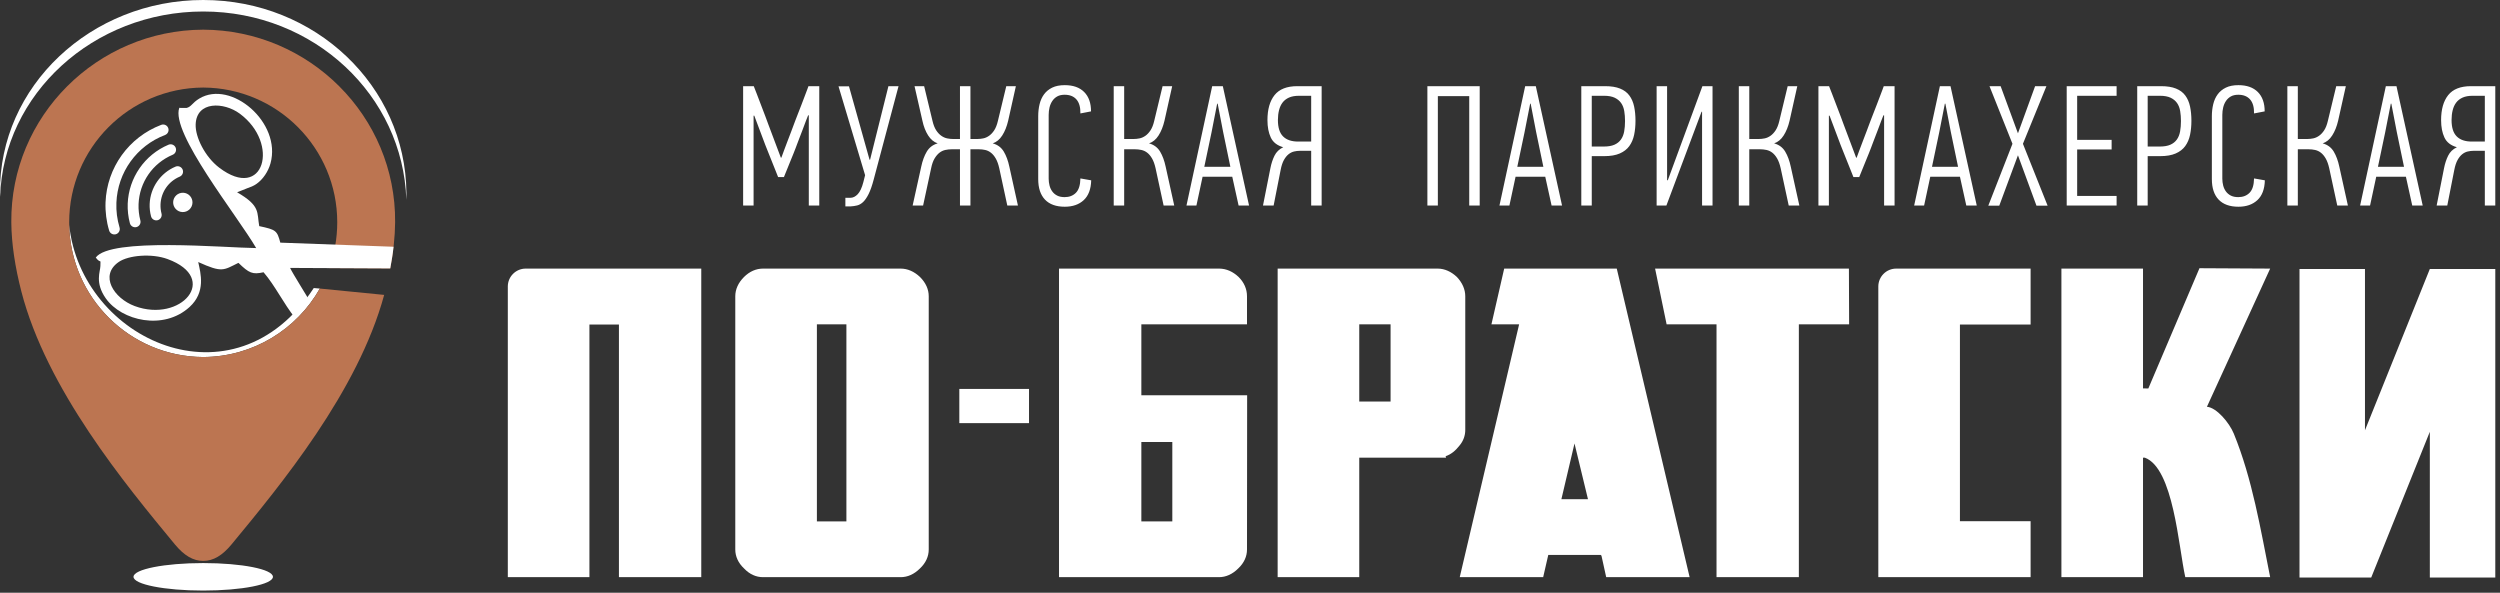
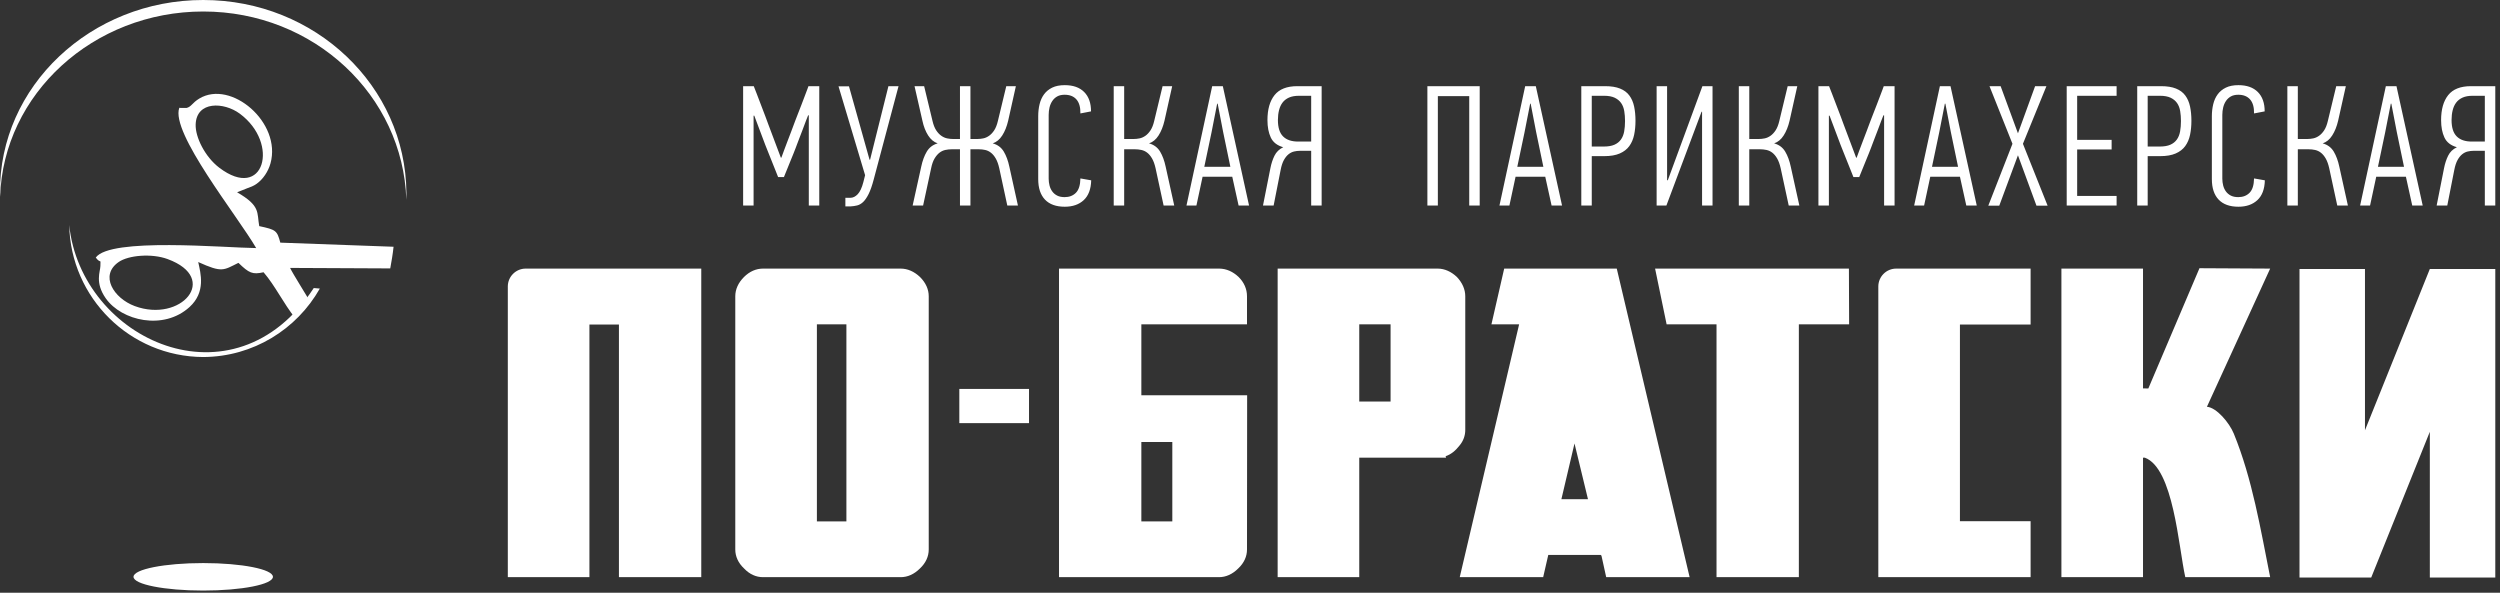
<svg xmlns="http://www.w3.org/2000/svg" width="426" height="101" viewBox="0 0 426 101" fill="none">
  <rect x="0" y="0" width="426" height="101" fill="#333333" stroke="none" />
  <g clip-path="url(#clip0_642_222)">
    <path fill-rule="evenodd" clip-rule="evenodd" d="M137.704 19.652C137.606 19.886 137.47 20.231 137.295 20.689C137.119 21.147 136.939 21.629 136.754 22.136C136.569 22.642 136.384 23.124 136.199 23.582C136.013 24.04 135.882 24.386 135.804 24.619C135.785 24.678 135.721 24.848 135.614 25.131C135.507 25.413 135.376 25.749 135.22 26.139C135.064 26.528 134.893 26.947 134.708 27.395C134.523 27.843 134.353 28.262 134.197 28.652C134.041 29.041 133.905 29.377 133.788 29.66C133.671 29.942 133.603 30.113 133.583 30.171H132.59C132.492 29.918 132.341 29.538 132.137 29.032C131.932 28.525 131.718 27.989 131.494 27.424C131.27 26.86 131.056 26.324 130.851 25.817C130.647 25.311 130.496 24.931 130.398 24.678L128.528 19.71H128.411V35.022H126.629V14.684H128.441C128.557 14.976 128.733 15.424 128.967 16.028C129.2 16.632 129.444 17.27 129.697 17.942C129.95 18.614 130.194 19.252 130.428 19.856C130.661 20.46 130.827 20.908 130.924 21.2L133.057 26.869H133.145C133.242 26.596 133.389 26.197 133.583 25.671C133.778 25.145 133.988 24.59 134.212 24.006C134.436 23.421 134.65 22.861 134.854 22.326C135.059 21.79 135.21 21.386 135.307 21.113C135.327 21.054 135.4 20.86 135.527 20.528C135.653 20.197 135.804 19.808 135.98 19.36C136.155 18.912 136.345 18.425 136.549 17.898C136.754 17.373 136.939 16.885 137.105 16.437C137.27 15.989 137.416 15.605 137.543 15.283C137.669 14.962 137.743 14.762 137.762 14.684H139.603V35.022H137.82V19.652H137.704ZM148.26 27.22L151.387 14.684H153.111L148.874 30.609C148.601 31.642 148.313 32.46 148.011 33.064C147.709 33.668 147.398 34.121 147.077 34.423C146.755 34.725 146.414 34.919 146.054 35.007C145.693 35.095 145.328 35.148 144.958 35.168H144.052V33.707H144.9C145.348 33.707 145.766 33.502 146.156 33.093C146.545 32.684 146.867 31.993 147.12 31.018L147.413 29.85L142.883 14.713H144.666L148.172 27.22H148.26ZM163.579 35.022V25.437H162.177C161.806 25.437 161.441 25.476 161.081 25.554C160.721 25.632 160.389 25.788 160.087 26.022C159.785 26.256 159.508 26.582 159.255 27.001C159.001 27.42 158.807 27.97 158.67 28.652L157.297 35.022H155.514L156.975 28.408C157.19 27.395 157.506 26.533 157.925 25.832C158.344 25.131 158.963 24.663 159.781 24.429C159.138 24.215 158.597 23.767 158.159 23.085C157.721 22.403 157.394 21.57 157.18 20.577L155.836 14.684H157.472L158.904 20.626C159.06 21.288 159.269 21.814 159.532 22.213C159.795 22.613 160.087 22.919 160.409 23.144C160.73 23.368 161.061 23.514 161.402 23.582C161.743 23.65 162.07 23.684 162.381 23.684H163.579V14.684H165.362V23.684H166.56C166.871 23.684 167.198 23.65 167.539 23.582C167.88 23.514 168.211 23.368 168.532 23.144C168.854 22.919 169.146 22.613 169.409 22.213C169.672 21.814 169.881 21.288 170.037 20.626L171.469 14.684H173.105L171.79 20.577C171.556 21.57 171.221 22.403 170.782 23.085C170.344 23.767 169.803 24.215 169.161 24.429C169.998 24.663 170.626 25.131 171.045 25.832C171.464 26.533 171.781 27.395 171.995 28.408L173.456 35.022H171.644L170.271 28.652C170.115 27.97 169.915 27.42 169.672 27.001C169.428 26.582 169.156 26.256 168.854 26.022C168.552 25.788 168.225 25.632 167.875 25.554C167.524 25.476 167.164 25.437 166.794 25.437H165.362V35.022H163.579ZM181.441 14.509C182.863 14.509 183.964 14.899 184.743 15.678C185.522 16.457 185.912 17.558 185.912 18.98L184.1 19.33C184.119 18.278 183.895 17.484 183.428 16.949C182.96 16.413 182.288 16.145 181.412 16.145C180.905 16.145 180.481 16.243 180.141 16.437C179.8 16.632 179.522 16.89 179.308 17.217C179.093 17.538 178.938 17.904 178.84 18.312C178.743 18.726 178.694 19.145 178.694 19.574V30.454C178.694 30.843 178.743 31.228 178.84 31.613C178.938 31.993 179.093 32.328 179.308 32.621C179.522 32.918 179.8 33.152 180.141 33.327C180.481 33.502 180.905 33.59 181.412 33.59C182.21 33.59 182.853 33.342 183.34 32.845C183.827 32.348 184.08 31.535 184.1 30.405L185.941 30.727C185.902 32.226 185.478 33.351 184.67 34.101C183.861 34.851 182.785 35.226 181.441 35.226C179.96 35.226 178.835 34.822 178.066 34.014C177.296 33.205 176.912 32.041 176.912 30.522V19.798C176.912 19.077 176.99 18.395 177.145 17.753C177.301 17.11 177.554 16.549 177.905 16.072C178.256 15.595 178.718 15.215 179.293 14.932C179.868 14.65 180.584 14.509 181.441 14.509ZM189.777 35.022V14.684H191.559V23.684H193.195C193.507 23.684 193.833 23.65 194.174 23.582C194.515 23.514 194.846 23.368 195.168 23.144C195.489 22.919 195.781 22.613 196.044 22.213C196.307 21.814 196.517 21.288 196.673 20.626L198.104 14.684H199.741L198.426 20.577C198.192 21.57 197.856 22.403 197.418 23.085C196.979 23.767 196.439 24.215 195.796 24.429C196.633 24.663 197.262 25.131 197.681 25.832C198.099 26.533 198.416 27.395 198.63 28.408L200.091 35.022H198.28L196.906 28.652C196.751 27.97 196.551 27.42 196.307 27.001C196.064 26.582 195.791 26.256 195.489 26.022C195.187 25.788 194.856 25.632 194.496 25.554C194.135 25.476 193.77 25.437 193.4 25.437H191.559V35.022H189.777ZM211.057 35.022L209.976 30.113H204.921L203.869 35.022H202.174L206.557 14.684H208.369L212.839 35.022H211.057ZM207.404 17.665L206.44 22.574L205.213 28.418H209.654L208.427 22.515L207.492 17.665H207.404ZM215.214 35.022L216.471 28.681C216.626 27.882 216.86 27.166 217.172 26.533C217.484 25.9 217.98 25.418 218.662 25.087C217.63 24.795 216.924 24.244 216.544 23.436C216.164 22.628 215.974 21.639 215.974 20.47C215.974 18.639 216.378 17.217 217.186 16.204C217.995 15.191 219.286 14.684 221.058 14.684H225.208V35.022H223.425V25.701H221.467C221.156 25.701 220.834 25.739 220.503 25.817C220.172 25.895 219.86 26.051 219.568 26.285C219.276 26.519 219.013 26.845 218.779 27.264C218.545 27.682 218.36 28.242 218.224 28.944L217.026 35.022H215.214ZM217.756 20.455C217.756 21.727 218.048 22.657 218.633 23.241C219.217 23.83 220.074 24.122 221.204 24.122H223.425V16.321H221.351C220.668 16.321 220.099 16.423 219.641 16.627C219.183 16.832 218.818 17.119 218.545 17.48C218.273 17.84 218.073 18.274 217.946 18.785C217.82 19.291 217.756 19.851 217.756 20.455ZM250.357 35.022V16.379H245.01V35.022H243.227V14.684H252.14V35.022H250.357ZM264.391 35.022L263.31 30.113H258.254L257.202 35.022H255.507L259.891 14.684H261.702L266.173 35.022H264.391ZM260.738 17.665L259.774 22.574L258.547 28.418H262.988L261.761 22.515L260.826 17.665H260.738ZM273.53 14.684C274.543 14.684 275.39 14.82 276.063 15.093C276.739 15.366 277.265 15.761 277.645 16.277C278.03 16.793 278.298 17.416 278.454 18.147C278.61 18.877 278.687 19.691 278.687 20.587C278.687 21.444 278.61 22.243 278.454 22.983C278.298 23.723 278.02 24.361 277.631 24.897C277.241 25.433 276.696 25.852 276.004 26.153C275.308 26.455 274.436 26.606 273.379 26.606H271.236V35.022H269.454V14.684H273.53ZM271.236 24.97H273.282C274.022 24.97 274.626 24.868 275.093 24.663C275.561 24.459 275.931 24.161 276.204 23.782C276.476 23.402 276.662 22.944 276.759 22.403C276.856 21.867 276.905 21.273 276.905 20.631C276.905 20.027 276.861 19.457 276.774 18.931C276.686 18.4 276.511 17.947 276.248 17.567C275.984 17.187 275.619 16.881 275.152 16.657C274.684 16.433 274.08 16.321 273.34 16.321H271.236V24.97ZM289.945 19.038L283.955 35.022H282.289V14.684H284.072V30.697L284.189 30.727L290.091 14.684H291.815V35.022H290.033V19.038H289.945ZM296.294 35.022V14.684H298.076V23.684H299.712C300.024 23.684 300.35 23.65 300.692 23.582C301.033 23.514 301.363 23.368 301.685 23.144C302.006 22.919 302.299 22.613 302.562 22.213C302.824 21.814 303.034 21.288 303.19 20.626L304.622 14.684H306.258L304.943 20.577C304.709 21.57 304.373 22.403 303.935 23.085C303.497 23.767 302.956 24.215 302.313 24.429C303.151 24.663 303.779 25.131 304.198 25.832C304.617 26.533 304.933 27.395 305.148 28.408L306.609 35.022H304.797L303.423 28.652C303.268 27.97 303.068 27.42 302.824 27.001C302.581 26.582 302.308 26.256 302.006 26.022C301.704 25.788 301.373 25.632 301.013 25.554C300.652 25.476 300.287 25.437 299.917 25.437H298.076V35.022H296.294ZM320.935 19.652C320.837 19.886 320.701 20.231 320.526 20.689C320.35 21.147 320.17 21.629 319.985 22.136C319.8 22.642 319.615 23.124 319.43 23.582C319.245 24.04 319.113 24.386 319.035 24.619C319.016 24.678 318.953 24.848 318.845 25.131C318.738 25.413 318.607 25.749 318.451 26.139C318.295 26.528 318.124 26.947 317.939 27.395C317.755 27.843 317.584 28.262 317.428 28.652C317.272 29.041 317.136 29.377 317.019 29.66C316.902 29.942 316.834 30.113 316.814 30.171H315.821C315.723 29.918 315.572 29.538 315.368 29.032C315.163 28.525 314.949 27.989 314.725 27.424C314.501 26.86 314.287 26.324 314.082 25.817C313.878 25.311 313.727 24.931 313.63 24.678L311.759 19.71H311.642V35.022H309.86V14.684H311.672C311.788 14.976 311.964 15.424 312.198 16.028C312.431 16.632 312.675 17.27 312.928 17.942C313.181 18.614 313.425 19.252 313.659 19.856C313.892 20.46 314.058 20.908 314.155 21.2L316.288 26.869H316.376C316.473 26.596 316.62 26.197 316.814 25.671C317.009 25.145 317.219 24.59 317.443 24.006C317.667 23.421 317.881 22.861 318.085 22.326C318.29 21.79 318.441 21.386 318.538 21.113C318.558 21.054 318.631 20.86 318.758 20.528C318.884 20.197 319.035 19.808 319.21 19.36C319.386 18.912 319.576 18.425 319.78 17.898C319.985 17.373 320.17 16.885 320.336 16.437C320.501 15.989 320.647 15.605 320.774 15.283C320.9 14.962 320.974 14.762 320.993 14.684H322.834V35.022H321.051V19.652H320.935ZM335.056 35.022L333.975 30.113H328.919L327.868 35.022H326.173L330.556 14.684H332.368L336.838 35.022H335.056ZM331.403 17.665L330.439 22.574L329.212 28.418H333.653L332.426 22.515L331.491 17.665H331.403ZM347.015 35.051L343.859 26.46L340.674 35.051H338.804L342.924 24.502L339.008 14.684H340.908L343.859 22.72L346.781 14.684H348.71L344.707 24.502L348.914 35.051H347.015ZM352.166 35.022V14.684H360.669V16.321H353.948V23.83H359.821V25.467H353.948V33.386H360.669V35.022H352.166ZM368.259 14.684C369.272 14.684 370.12 14.82 370.792 15.093C371.468 15.366 371.994 15.761 372.374 16.277C372.759 16.793 373.027 17.416 373.183 18.147C373.339 18.877 373.416 19.691 373.416 20.587C373.416 21.444 373.339 22.243 373.183 22.983C373.027 23.723 372.749 24.361 372.36 24.897C371.97 25.433 371.425 25.852 370.733 26.153C370.037 26.455 369.165 26.606 368.108 26.606H365.965V35.022H364.183V14.684H368.259ZM365.965 24.97H368.011C368.751 24.97 369.355 24.868 369.822 24.663C370.29 24.459 370.66 24.161 370.933 23.782C371.205 23.402 371.391 22.944 371.488 22.403C371.585 21.867 371.634 21.273 371.634 20.631C371.634 20.027 371.59 19.457 371.503 18.931C371.415 18.4 371.24 17.947 370.977 17.567C370.714 17.187 370.348 16.881 369.881 16.657C369.413 16.433 368.809 16.321 368.069 16.321H365.965V24.97ZM381.431 14.509C382.853 14.509 383.953 14.899 384.733 15.678C385.512 16.457 385.901 17.558 385.901 18.98L384.09 19.33C384.109 18.278 383.885 17.484 383.418 16.949C382.95 16.413 382.278 16.145 381.402 16.145C380.895 16.145 380.471 16.243 380.13 16.437C379.79 16.632 379.512 16.89 379.298 17.217C379.083 17.538 378.927 17.904 378.83 18.312C378.733 18.726 378.684 19.145 378.684 19.574V30.454C378.684 30.843 378.733 31.228 378.83 31.613C378.927 31.993 379.083 32.328 379.298 32.621C379.512 32.918 379.79 33.152 380.13 33.327C380.471 33.502 380.895 33.59 381.402 33.59C382.2 33.59 382.843 33.342 383.33 32.845C383.817 32.348 384.07 31.535 384.09 30.405L385.931 30.727C385.892 32.226 385.468 33.351 384.659 34.101C383.851 34.851 382.775 35.226 381.431 35.226C379.95 35.226 378.825 34.822 378.056 34.014C377.286 33.205 376.901 32.041 376.901 30.522V19.798C376.901 19.077 376.98 18.395 377.135 17.753C377.291 17.11 377.544 16.549 377.895 16.072C378.246 15.595 378.708 15.215 379.283 14.932C379.858 14.65 380.573 14.509 381.431 14.509ZM389.766 35.022V14.684H391.549V23.684H393.185C393.497 23.684 393.823 23.65 394.164 23.582C394.505 23.514 394.836 23.368 395.158 23.144C395.479 22.919 395.771 22.613 396.034 22.213C396.297 21.814 396.506 21.288 396.662 20.626L398.094 14.684H399.731L398.416 20.577C398.182 21.57 397.846 22.403 397.408 23.085C396.969 23.767 396.429 24.215 395.786 24.429C396.623 24.663 397.251 25.131 397.671 25.832C398.089 26.533 398.406 27.395 398.62 28.408L400.081 35.022H398.27L396.896 28.652C396.74 27.97 396.54 27.42 396.297 27.001C396.053 26.582 395.781 26.256 395.479 26.022C395.177 25.788 394.846 25.632 394.485 25.554C394.125 25.476 393.76 25.437 393.39 25.437H391.549V35.022H389.766ZM411.047 35.022L409.966 30.113H404.91L403.858 35.022H402.164L406.547 14.684H408.359L412.829 35.022H411.047ZM407.394 17.665L406.43 22.574L405.203 28.418H409.644L408.417 22.515L407.482 17.665H407.394ZM415.204 35.022L416.46 28.681C416.616 27.882 416.85 27.166 417.162 26.533C417.473 25.9 417.97 25.418 418.652 25.087C417.619 24.795 416.913 24.244 416.534 23.436C416.153 22.628 415.964 21.639 415.964 20.47C415.964 18.639 416.368 17.217 417.176 16.204C417.985 15.191 419.275 14.684 421.048 14.684H425.197V35.022H423.415V25.701H421.457C421.145 25.701 420.824 25.739 420.493 25.817C420.162 25.895 419.85 26.051 419.558 26.285C419.265 26.519 419.003 26.845 418.769 27.264C418.535 27.682 418.35 28.242 418.213 28.944L417.016 35.022H415.204ZM417.746 20.455C417.746 21.727 418.038 22.657 418.623 23.241C419.207 23.83 420.064 24.122 421.194 24.122H423.415V16.321H421.34C420.658 16.321 420.089 16.423 419.631 16.627C419.173 16.832 418.808 17.119 418.535 17.48C418.262 17.84 418.063 18.274 417.936 18.785C417.809 19.291 417.746 19.851 417.746 20.455Z" fill="white" />
    <path fill-rule="evenodd" clip-rule="evenodd" d="M53.463 49.081C39.864 69.957 13.793 57.912 11.793 38.335C12.036 50.764 22.155 60.773 34.627 60.838C43.151 60.793 50.575 56.104 54.499 49.172L53.463 49.081Z" fill="white" />
    <path fill-rule="evenodd" clip-rule="evenodd" d="M69.238 34.048C69.25 33.636 69.257 33.227 69.254 32.823C69.093 14.696 53.751 0 34.627 0C15.504 0 -0.163 14.696 0.001 32.823C0.003 33.062 0.01 33.303 0.018 33.545C0.559 15.992 15.941 1.96 34.627 1.96C53.492 1.96 68.675 16.261 69.238 34.048Z" fill="white" />
    <path fill-rule="evenodd" clip-rule="evenodd" d="M34.628 95.948C41.189 95.948 46.507 96.996 46.507 98.29C46.507 99.584 41.189 100.632 34.628 100.632C28.068 100.632 22.75 99.584 22.75 98.29C22.75 96.996 28.068 95.948 34.628 95.948Z" fill="white" />
-     <path fill-rule="evenodd" clip-rule="evenodd" d="M34.628 5.056C16.556 5.122 1.772 19.792 1.927 37.878C1.958 41.531 2.571 45.517 3.632 49.637C7.919 66.295 21.358 82.555 29.801 92.766C31.365 94.657 32.914 95.587 34.628 95.577C36.342 95.587 37.891 94.657 39.455 92.766C47.795 82.68 61.007 66.693 65.462 50.25L54.503 49.17L54.505 49.164C50.582 56.101 43.155 60.794 34.628 60.838C22.003 60.772 11.789 50.518 11.789 37.878C11.789 25.238 22.003 14.984 34.628 14.918C47.252 14.984 57.467 25.238 57.467 37.878C57.467 40.62 56.986 43.249 56.105 45.687L66.499 45.737C67.017 43.005 67.308 40.365 67.329 37.878C67.484 19.792 52.7 5.122 34.628 5.056ZM66.468 44.593C66.565 44.14 66.405 45.946 66.49 45.498L66.468 44.593Z" fill="#BC7551" />
    <path fill-rule="evenodd" clip-rule="evenodd" d="M37.36 28.575C44.983 34.373 47.748 24.446 40.845 19.359C38.143 17.368 33.477 17.187 33.34 21.209C33.265 23.38 34.947 26.74 37.36 28.575ZM28.546 44.14C25.823 43.143 21.902 43.497 20.245 44.632C16.889 46.93 19.389 50.831 22.957 52.155C30.812 55.069 37.545 47.438 28.546 44.14ZM47.766 41.346L67.063 42.046C66.928 43.326 66.717 44.535 66.498 45.737L49.432 45.654C49.809 46.496 52.324 50.493 52.866 51.431C52.126 52.423 51.325 53.409 50.342 54.256C48.265 51.651 46.935 48.753 44.909 46.392C43.019 46.812 42.451 46.553 40.628 44.79C38.046 46.063 37.882 46.505 33.776 44.651C34.192 46.586 35.102 49.751 32.304 52.311C27.882 56.355 20.72 54.669 18.03 50.848C16.131 48.153 17.095 46.266 17.107 45.335C17.127 43.875 17.245 45.1 16.316 43.893C18.762 40.425 38.293 42.223 43.653 42.271C40.453 36.758 28.99 22.57 30.556 18.364C30.645 18.359 30.758 18.391 30.821 18.395L31.788 18.395C32.625 18.189 32.745 17.528 33.96 16.794C39.363 13.53 48.024 20.883 46.09 27.845C45.71 29.213 44.834 30.532 43.729 31.32C43.19 31.704 42.69 31.878 42.179 32.058L40.4 32.765C44.444 35.105 43.752 36.186 44.172 38.531C47.041 39.145 47.211 39.28 47.766 41.346Z" fill="white" />
-     <path fill-rule="evenodd" clip-rule="evenodd" d="M31.216 32.845C32.125 32.88 32.833 33.645 32.798 34.554C32.763 35.463 31.998 36.171 31.089 36.136C30.18 36.101 29.472 35.336 29.507 34.427C29.543 33.518 30.307 32.81 31.216 32.845ZM27.523 36.398C27.652 36.891 27.357 37.395 26.864 37.523C26.372 37.652 25.868 37.357 25.739 36.864C25.645 36.511 25.579 36.16 25.541 35.816C25.502 35.459 25.489 35.103 25.503 34.753C25.556 33.36 26.014 32.042 26.782 30.934C27.549 29.827 28.622 28.935 29.908 28.395C30.379 28.198 30.921 28.419 31.119 28.891C31.316 29.362 31.095 29.904 30.623 30.102C29.662 30.506 28.863 31.167 28.297 31.984C27.731 32.801 27.393 33.782 27.353 34.824C27.342 35.094 27.352 35.36 27.38 35.619C27.41 35.89 27.458 36.151 27.523 36.398ZM23.918 37.569C24.046 38.062 23.751 38.566 23.259 38.694C22.766 38.823 22.262 38.528 22.133 38.036C21.987 37.482 21.884 36.928 21.823 36.379C21.761 35.818 21.741 35.256 21.762 34.699C21.847 32.497 22.569 30.415 23.78 28.668C24.99 26.921 26.686 25.513 28.718 24.659C29.189 24.462 29.732 24.684 29.929 25.155C30.127 25.626 29.905 26.169 29.434 26.366C27.726 27.084 26.305 28.261 25.295 29.718C24.286 31.175 23.684 32.918 23.612 34.77C23.594 35.247 23.61 35.719 23.662 36.182C23.714 36.659 23.8 37.123 23.918 37.569ZM20.372 38.76C20.519 39.249 20.242 39.765 19.752 39.912C19.263 40.059 18.747 39.781 18.6 39.292C18.366 38.517 18.197 37.719 18.093 36.907C17.989 36.094 17.952 35.279 17.983 34.472C18.097 31.523 19.089 28.747 20.743 26.446C22.395 24.148 24.71 22.325 27.471 21.276C27.948 21.095 28.482 21.334 28.663 21.811C28.844 22.288 28.605 22.821 28.128 23.003C25.713 23.92 23.688 25.515 22.243 27.525C20.799 29.533 19.933 31.96 19.834 34.544C19.806 35.264 19.837 35.977 19.926 36.674C20.016 37.373 20.165 38.071 20.372 38.76Z" fill="white" />
    <path fill-rule="evenodd" clip-rule="evenodd" d="M266.06 85.064L268.295 75.566L270.592 85.064H266.06ZM163.468 66.279H175.344V72.106H163.468V66.279ZM391.836 45.835V98.415H392.898H402.991H404.054L414.043 73.577V98.415H425.198V45.835L414.043 45.835L402.991 73.317V45.835H391.836ZM376.06 69.314L386.835 45.769L374.79 45.703L366.076 66.195L365.169 66.183V45.769L351.264 45.769V98.349H365.169V88.852V77.988H365.48C370.367 79.79 371.226 93.194 372.372 98.349H386.835C385.192 90.12 383.797 81.609 380.641 73.893C379.88 72.034 377.704 69.443 376.06 69.314ZM323.109 45.769H325.804H328.499H333.972H339H346.015V55.304H339H333.972V88.813V88.815H346.015V98.349H339H333.972H320.065V53.42V50.489V48.812C320.065 47.137 321.434 45.769 323.109 45.769ZM89.574 45.769H91.27H91.783H92.29H92.789H93.283H93.77H94.252H94.727H94.965H119.496V98.349H105.466V55.304H100.437V98.349H86.531V53.42V49.582V48.812C86.531 47.138 87.9 45.769 89.574 45.769ZM139.198 88.85V55.266H144.226V88.85H139.198ZM158.256 50.486C158.256 49.307 157.759 48.191 156.766 47.197C155.773 46.265 154.656 45.769 153.476 45.769L130.011 45.769C128.831 45.769 127.714 46.266 126.782 47.197C125.79 48.19 125.292 49.308 125.292 50.487V93.63C125.292 94.809 125.79 95.927 126.782 96.859C127.714 97.851 128.831 98.349 130.01 98.349H153.476C154.656 98.349 155.773 97.852 156.766 96.859C157.759 95.927 158.256 94.811 158.256 93.631V50.486ZM315.055 45.769H282.027L283.991 55.266H292.495V98.349H306.525V55.266H315.091L315.055 45.769ZM194.486 88.85V75.318H199.763V88.85H194.486ZM212.513 67.354H194.486V55.266H199.763H212.489V50.486C212.489 49.245 211.992 48.127 211.061 47.196C210.083 46.279 208.986 45.784 207.767 45.769H180.456V98.349H207.709C208.889 98.349 210.006 97.852 210.999 96.859C211.993 95.927 212.489 94.81 212.489 93.631L212.513 67.354ZM231.617 68.426V55.266H236.955V68.426H231.617ZM246.33 77.739C247.261 77.428 248.005 76.808 248.688 75.938C249.371 75.131 249.682 74.2 249.682 73.269V50.486C249.682 49.306 249.185 48.189 248.254 47.196C247.276 46.279 246.178 45.784 245.019 45.769H217.711V98.349H231.617V77.987H231.927H246.413L246.33 77.739ZM256.314 45.769L254.141 55.266H258.859L248.74 98.349H262.956C263.515 95.865 263.825 94.624 263.825 94.562H272.765L272.889 94.686L273.696 98.349H287.912L275.496 45.769H256.314Z" fill="white" />
  </g>
  <defs>
    <clipPath id="clip0_642_222">
      <rect width="425.197" height="100.632" fill="white" />
    </clipPath>
  </defs>
</svg>